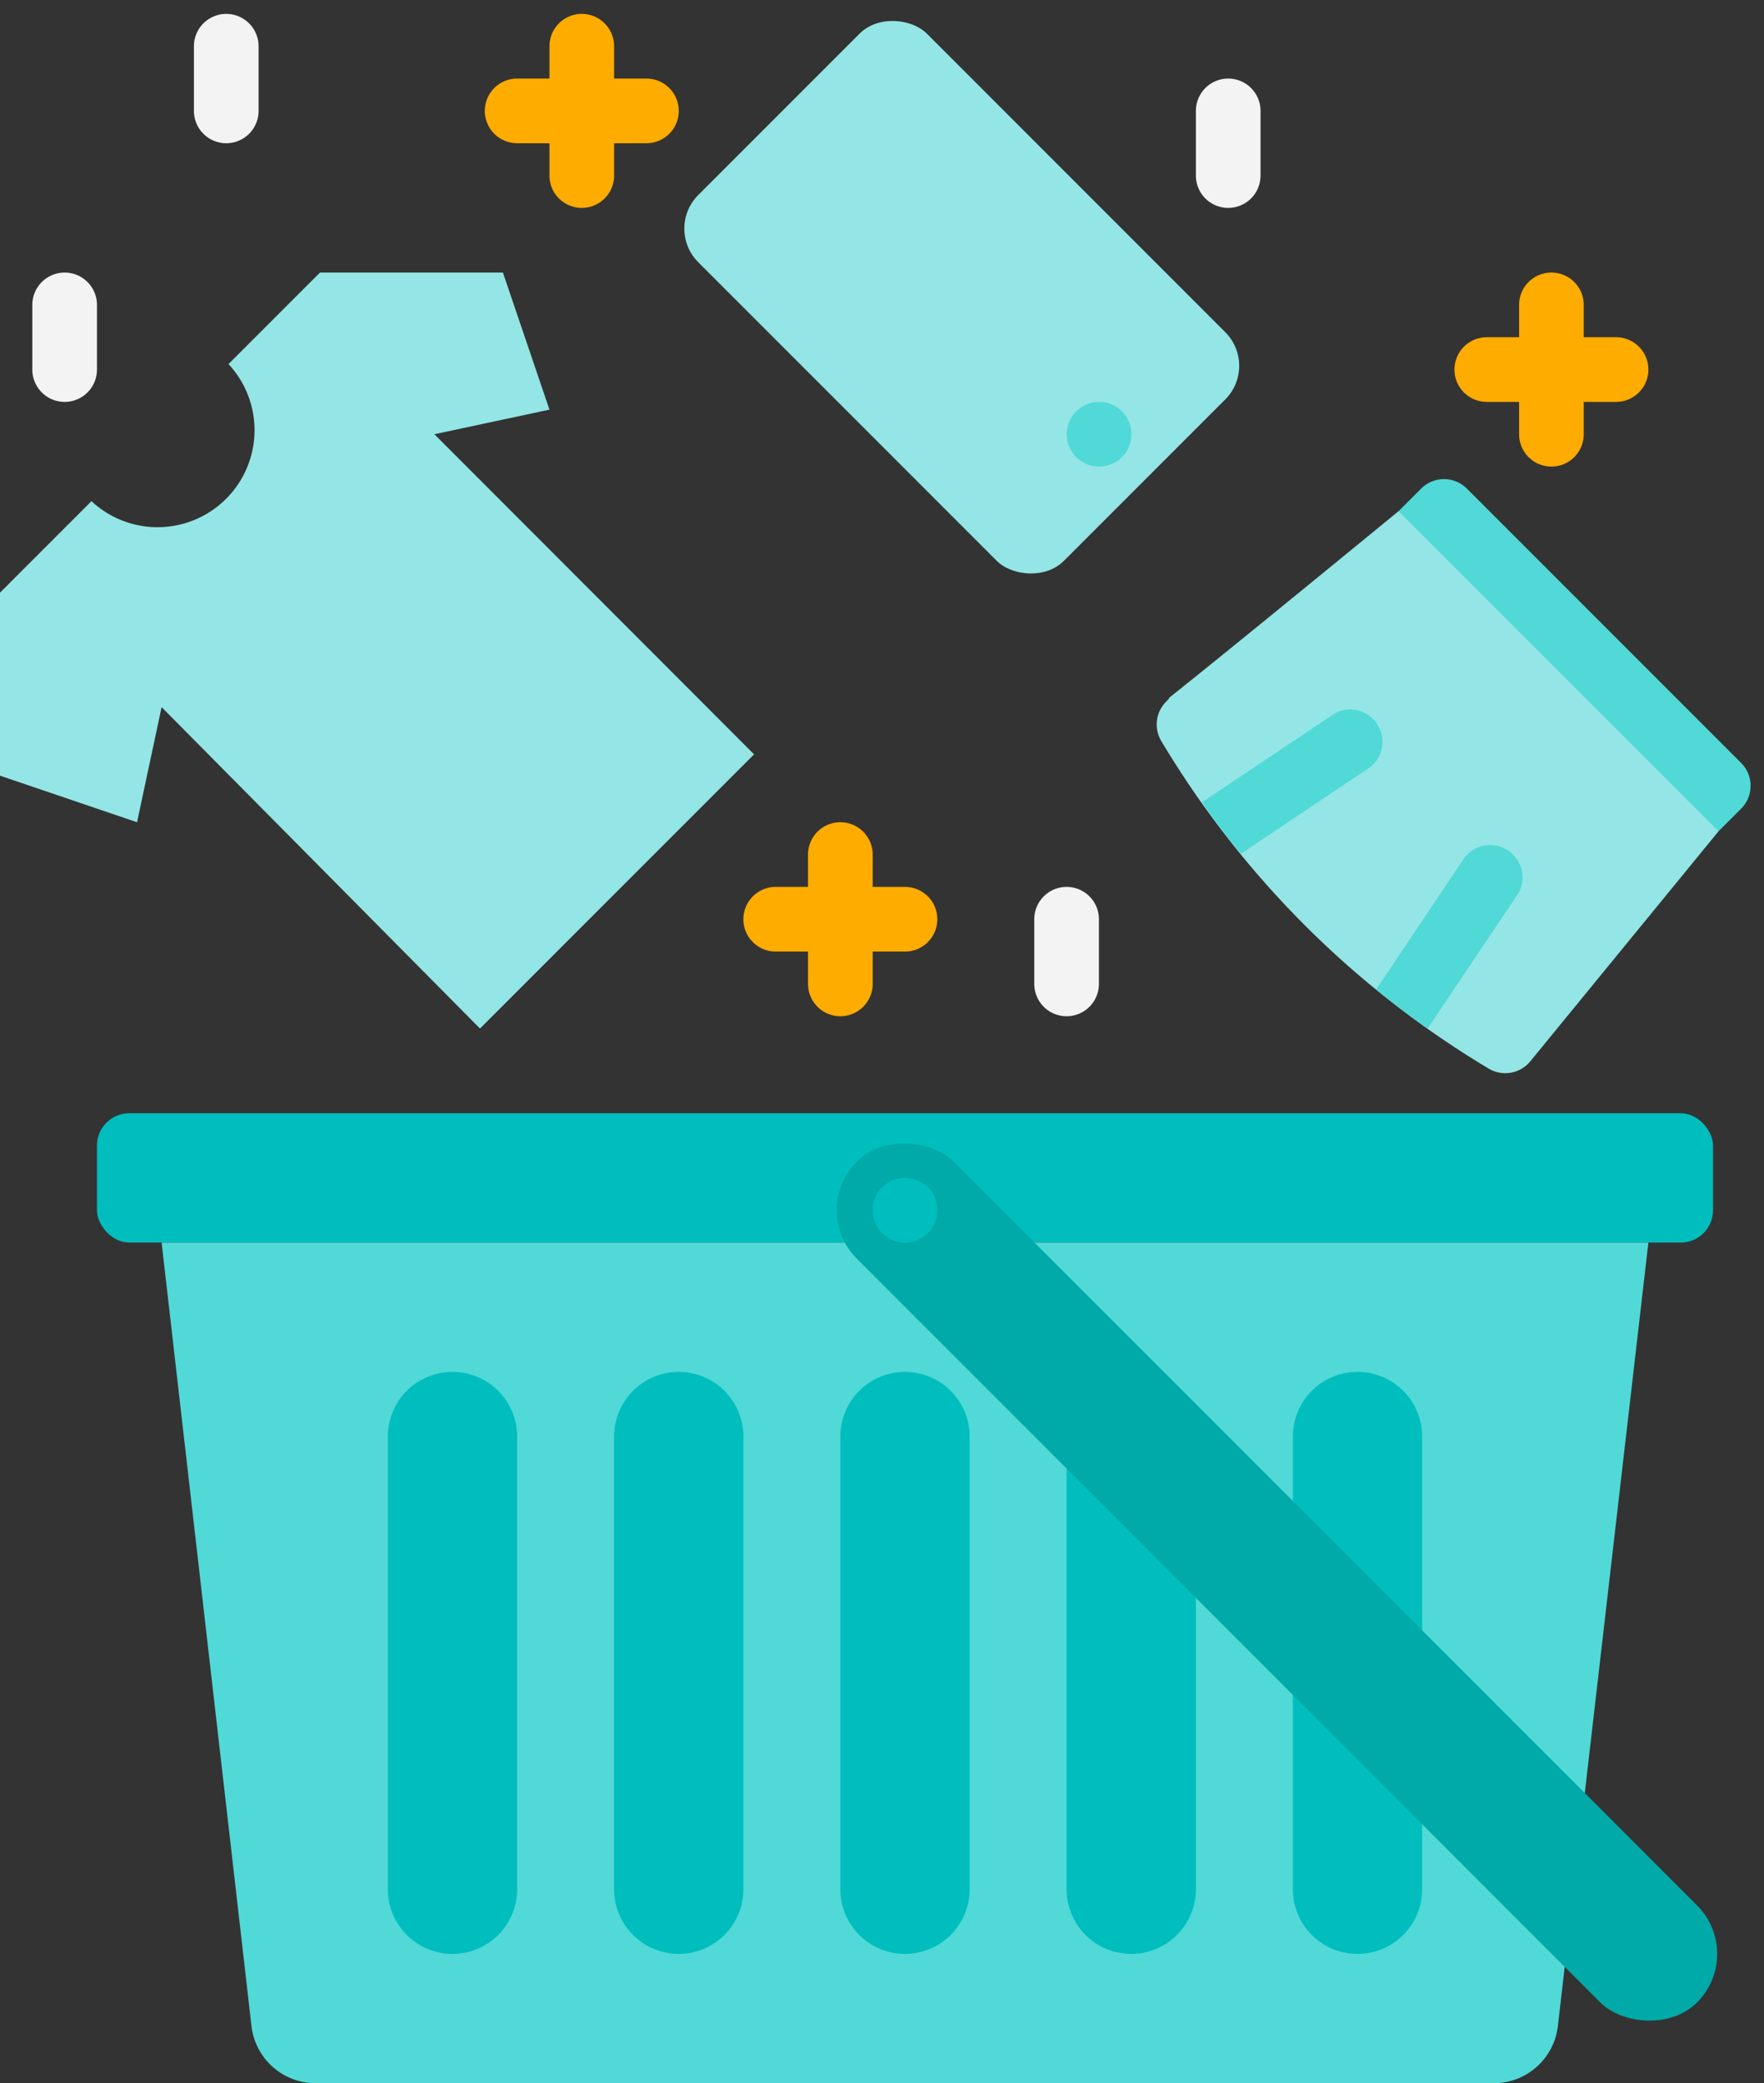
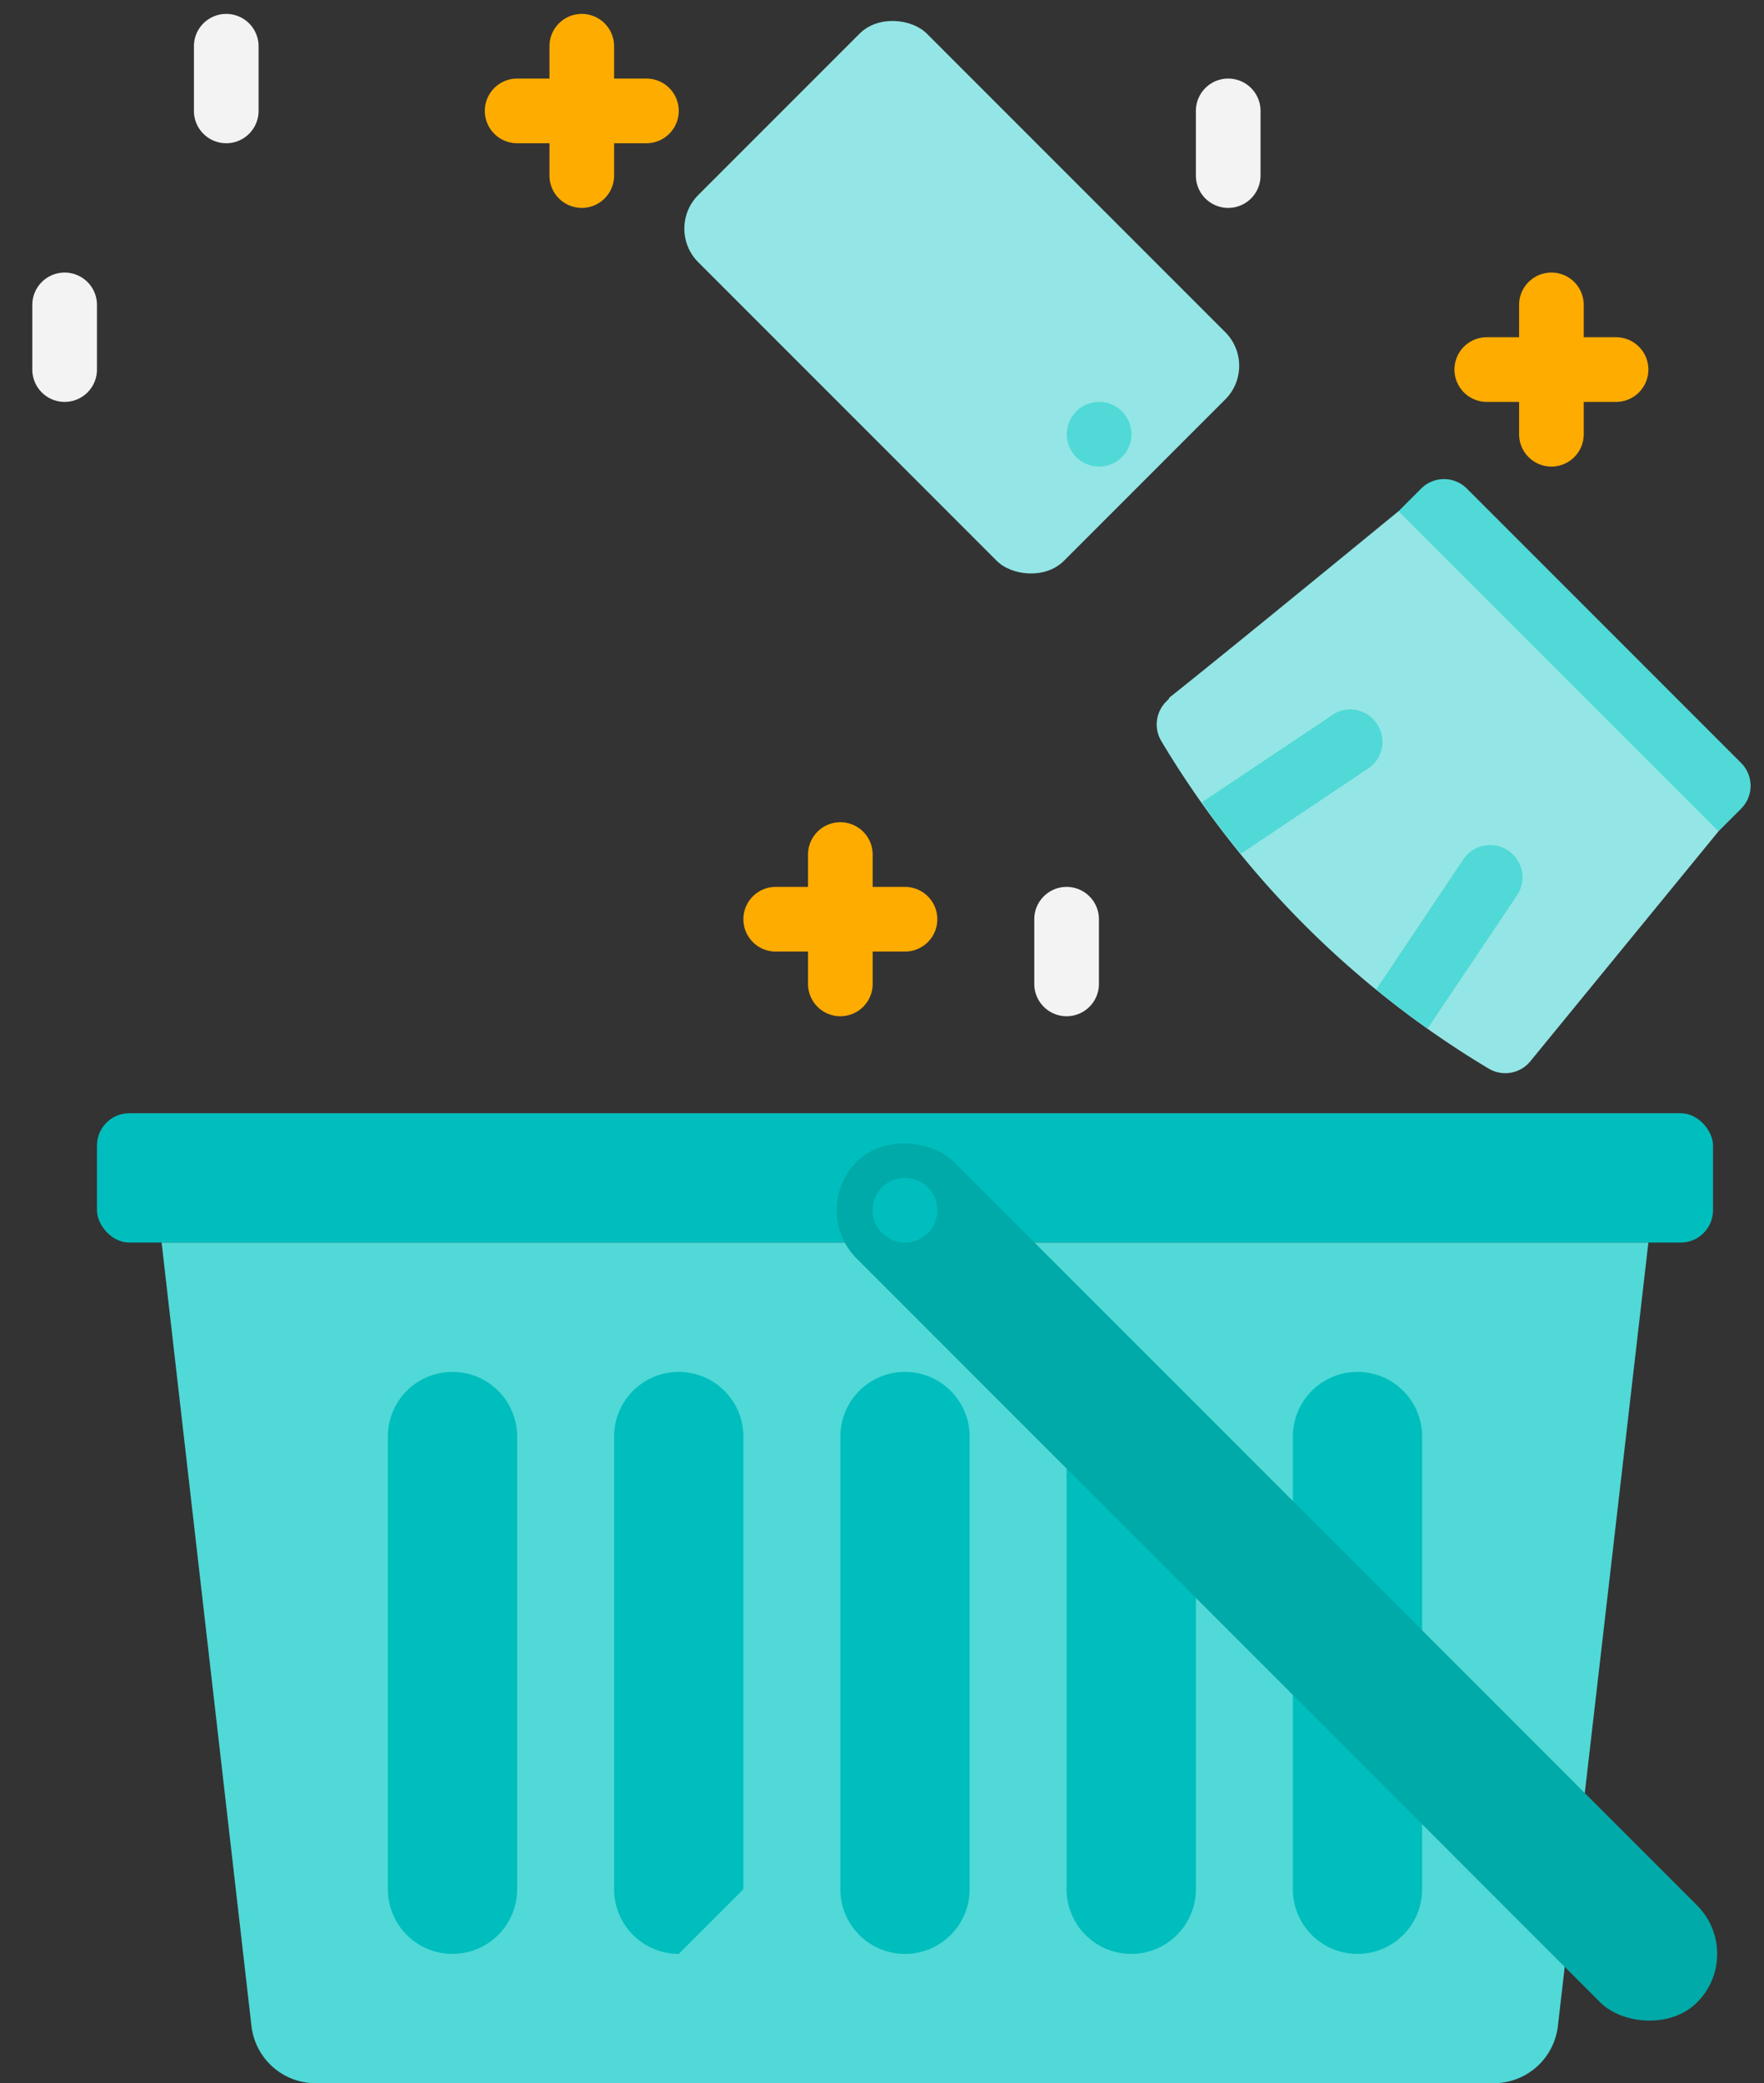
<svg xmlns="http://www.w3.org/2000/svg" width="54.577" height="64.43" viewBox="0 0 54.577 64.43">
  <rect x="0" y="0" width="54.577" height="64.43" fill="#333333" stroke="none" />
  <g transform="translate(-4 0.43)">
    <rect width="50" height="4" rx="1" transform="translate(7 34)" fill="#00bebd" />
    <path d="M50.22,64H13.78a2,2,0,0,1-2-1.77L9,38H55L52.2,62.23A2,2,0,0,1,50.22,64Z" fill="#50d9d7" />
    <path d="M18,60a2,2,0,0,1-2-2V44a2,2,0,0,1,4,0V58A2,2,0,0,1,18,60Z" fill="#00bebd" />
-     <path d="M25,60a2,2,0,0,1-2-2V44a2,2,0,0,1,4,0V58A2,2,0,0,1,25,60Z" fill="#00bebd" />
+     <path d="M25,60a2,2,0,0,1-2-2V44a2,2,0,0,1,4,0V58Z" fill="#00bebd" />
    <path d="M32,60a2,2,0,0,1-2-2V44a2,2,0,0,1,4,0V58A2,2,0,0,1,32,60Z" fill="#00bebd" />
    <path d="M39,60a2,2,0,0,1-2-2V44a2,2,0,0,1,4,0V58A2,2,0,0,1,39,60Z" fill="#00bebd" />
    <path d="M46,60a2,2,0,0,1-2-2V44a2,2,0,0,1,4,0V58A2,2,0,0,1,46,60Z" fill="#00bebd" />
    <rect width="4.24" height="36.77" rx="2.12" transform="translate(29.008 36.998) rotate(-45)" fill="#00aaa8" />
    <path d="M33,37a1,1,0,1,0-1,1A1,1,0,0,0,33,37Z" fill="#00bebd" />
-     <path d="M19.56,8,21,12.24,17.44,13l9.89,9.9-8.48,8.48L9,21.44,8.24,25,4,23.56V17.9l2.83-2.83a3,3,0,0,0,4.24-4.24L13.9,8Z" fill="#93e6e5" />
    <path d="M46.92,18.63h12a1,1,0,0,1,1,1v1h-14v-1A1,1,0,0,1,46.92,18.63Z" transform="translate(29.38 -31.67) rotate(45)" fill="#50d9d7" />
    <path d="M51.35,32.39a1,1,0,0,1-1.29.23A29.32,29.32,0,0,1,39.93,22.49a1,1,0,0,1,.15-1.22c.54-.54-1.78,1.46,7.19-5.89l9.9,9.9Z" fill="#93e6e5" />
    <path d="M46.4,23.29l-4,2.68a16.588,16.588,0,0,1-1.21-1.59l4.13-2.76a1,1,0,0,1,1.08,1.67Z" fill="#50d9d7" />
    <path d="M48.17,31.38c-.55-.38-1.08-.79-1.59-1.21l2.68-4a1,1,0,1,1,1.67,1.1Z" fill="#50d9d7" />
    <rect width="10" height="16" rx="1.47" transform="translate(24.564 6.641) rotate(-45)" fill="#93e6e5" />
    <path d="M38.71,12.29a1,1,0,1,0,0,1.42,1,1,0,0,0,0-1.42Z" fill="#50d9d7" />
    <path d="M24,2H23V1a1,1,0,0,0-2,0V2H20a1,1,0,0,0,0,2h1V5a1,1,0,0,0,2,0V4h1a1,1,0,0,0,0-2Z" fill="#ffac00" />
    <path d="M32,27H31V26a1,1,0,0,0-2,0v1H28a1,1,0,0,0,0,2h1v1a1,1,0,0,0,2,0V29h1a1,1,0,0,0,0-2Z" fill="#ffac00" />
    <path d="M54,10H53V9a1,1,0,0,0-2,0v1H50a1,1,0,0,0,0,2h1v1a1,1,0,0,0,2,0V12h1a1,1,0,0,0,0-2Z" fill="#ffac00" />
    <path d="M10,1V3a1,1,0,0,0,2,0V1a1,1,0,0,0-2,0Z" fill="#f3f3f3" />
    <path d="M5,9v2a1,1,0,0,0,2,0V9A1,1,0,0,0,5,9Z" fill="#f3f3f3" />
    <path d="M41,3V5a1,1,0,0,0,2,0V3a1,1,0,0,0-2,0Z" fill="#f3f3f3" />
    <path d="M36,28v2a1,1,0,0,0,2,0V28a1,1,0,0,0-2,0Z" fill="#f3f3f3" />
  </g>
</svg>